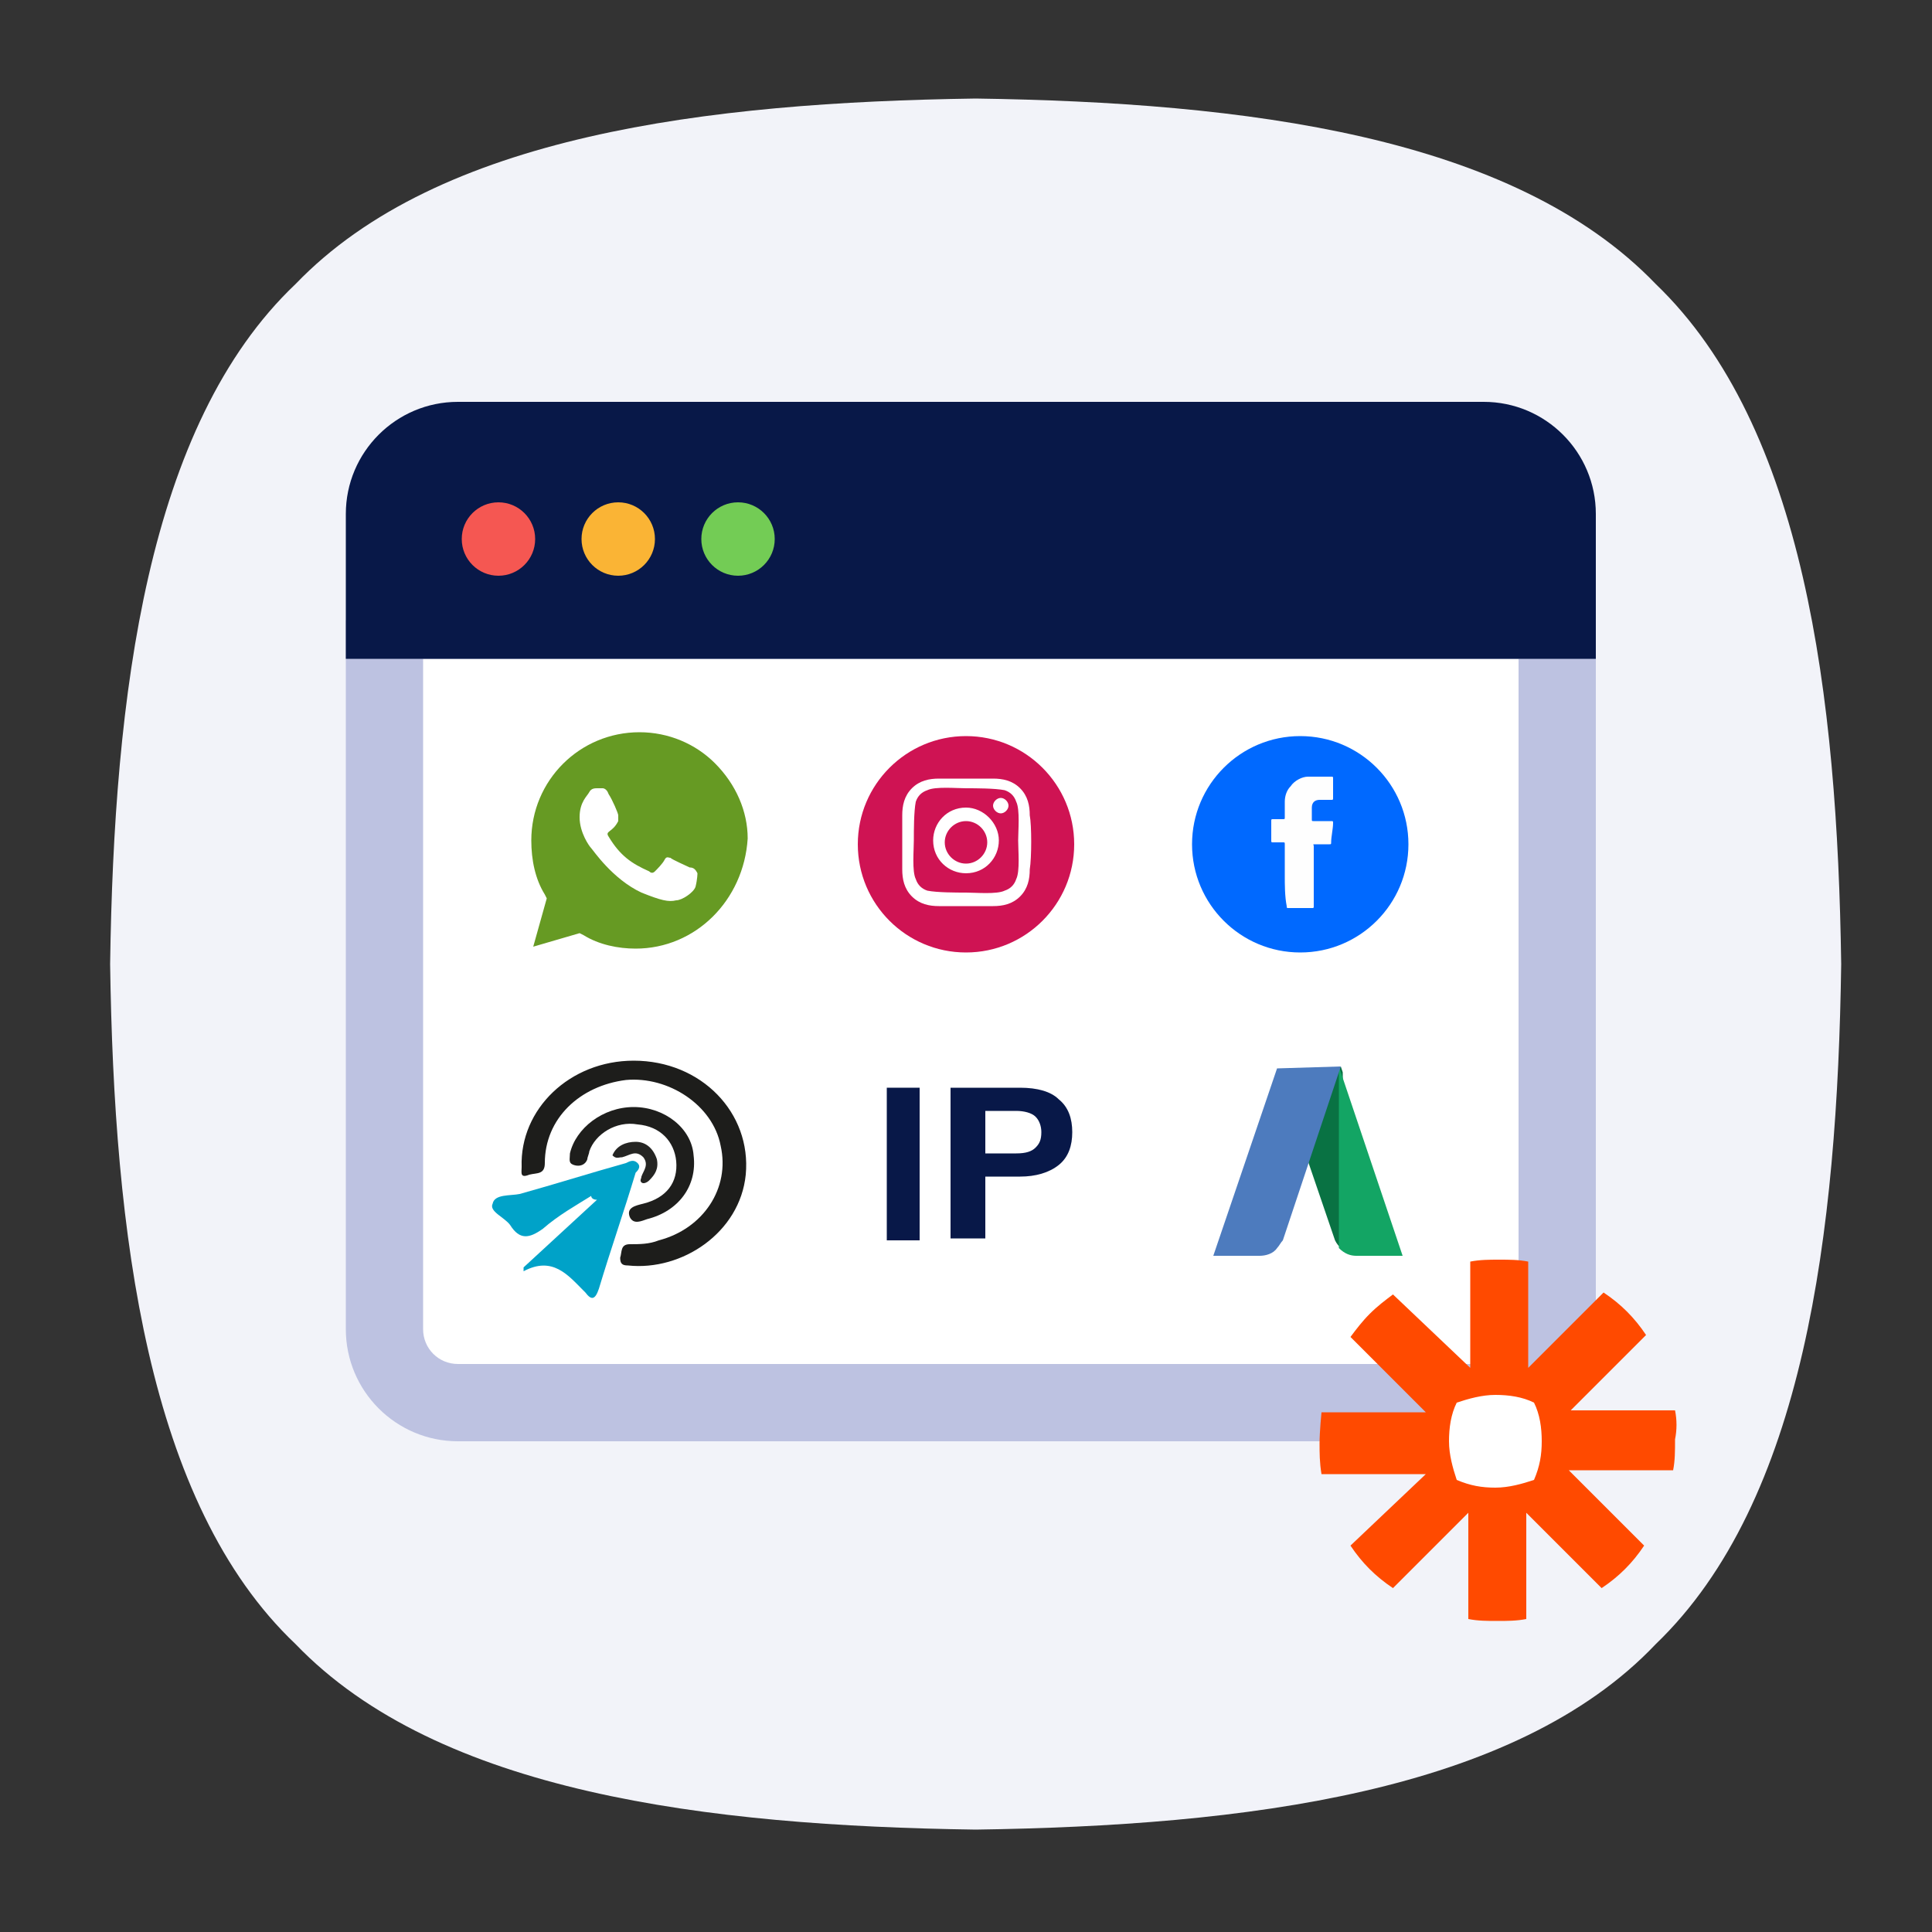
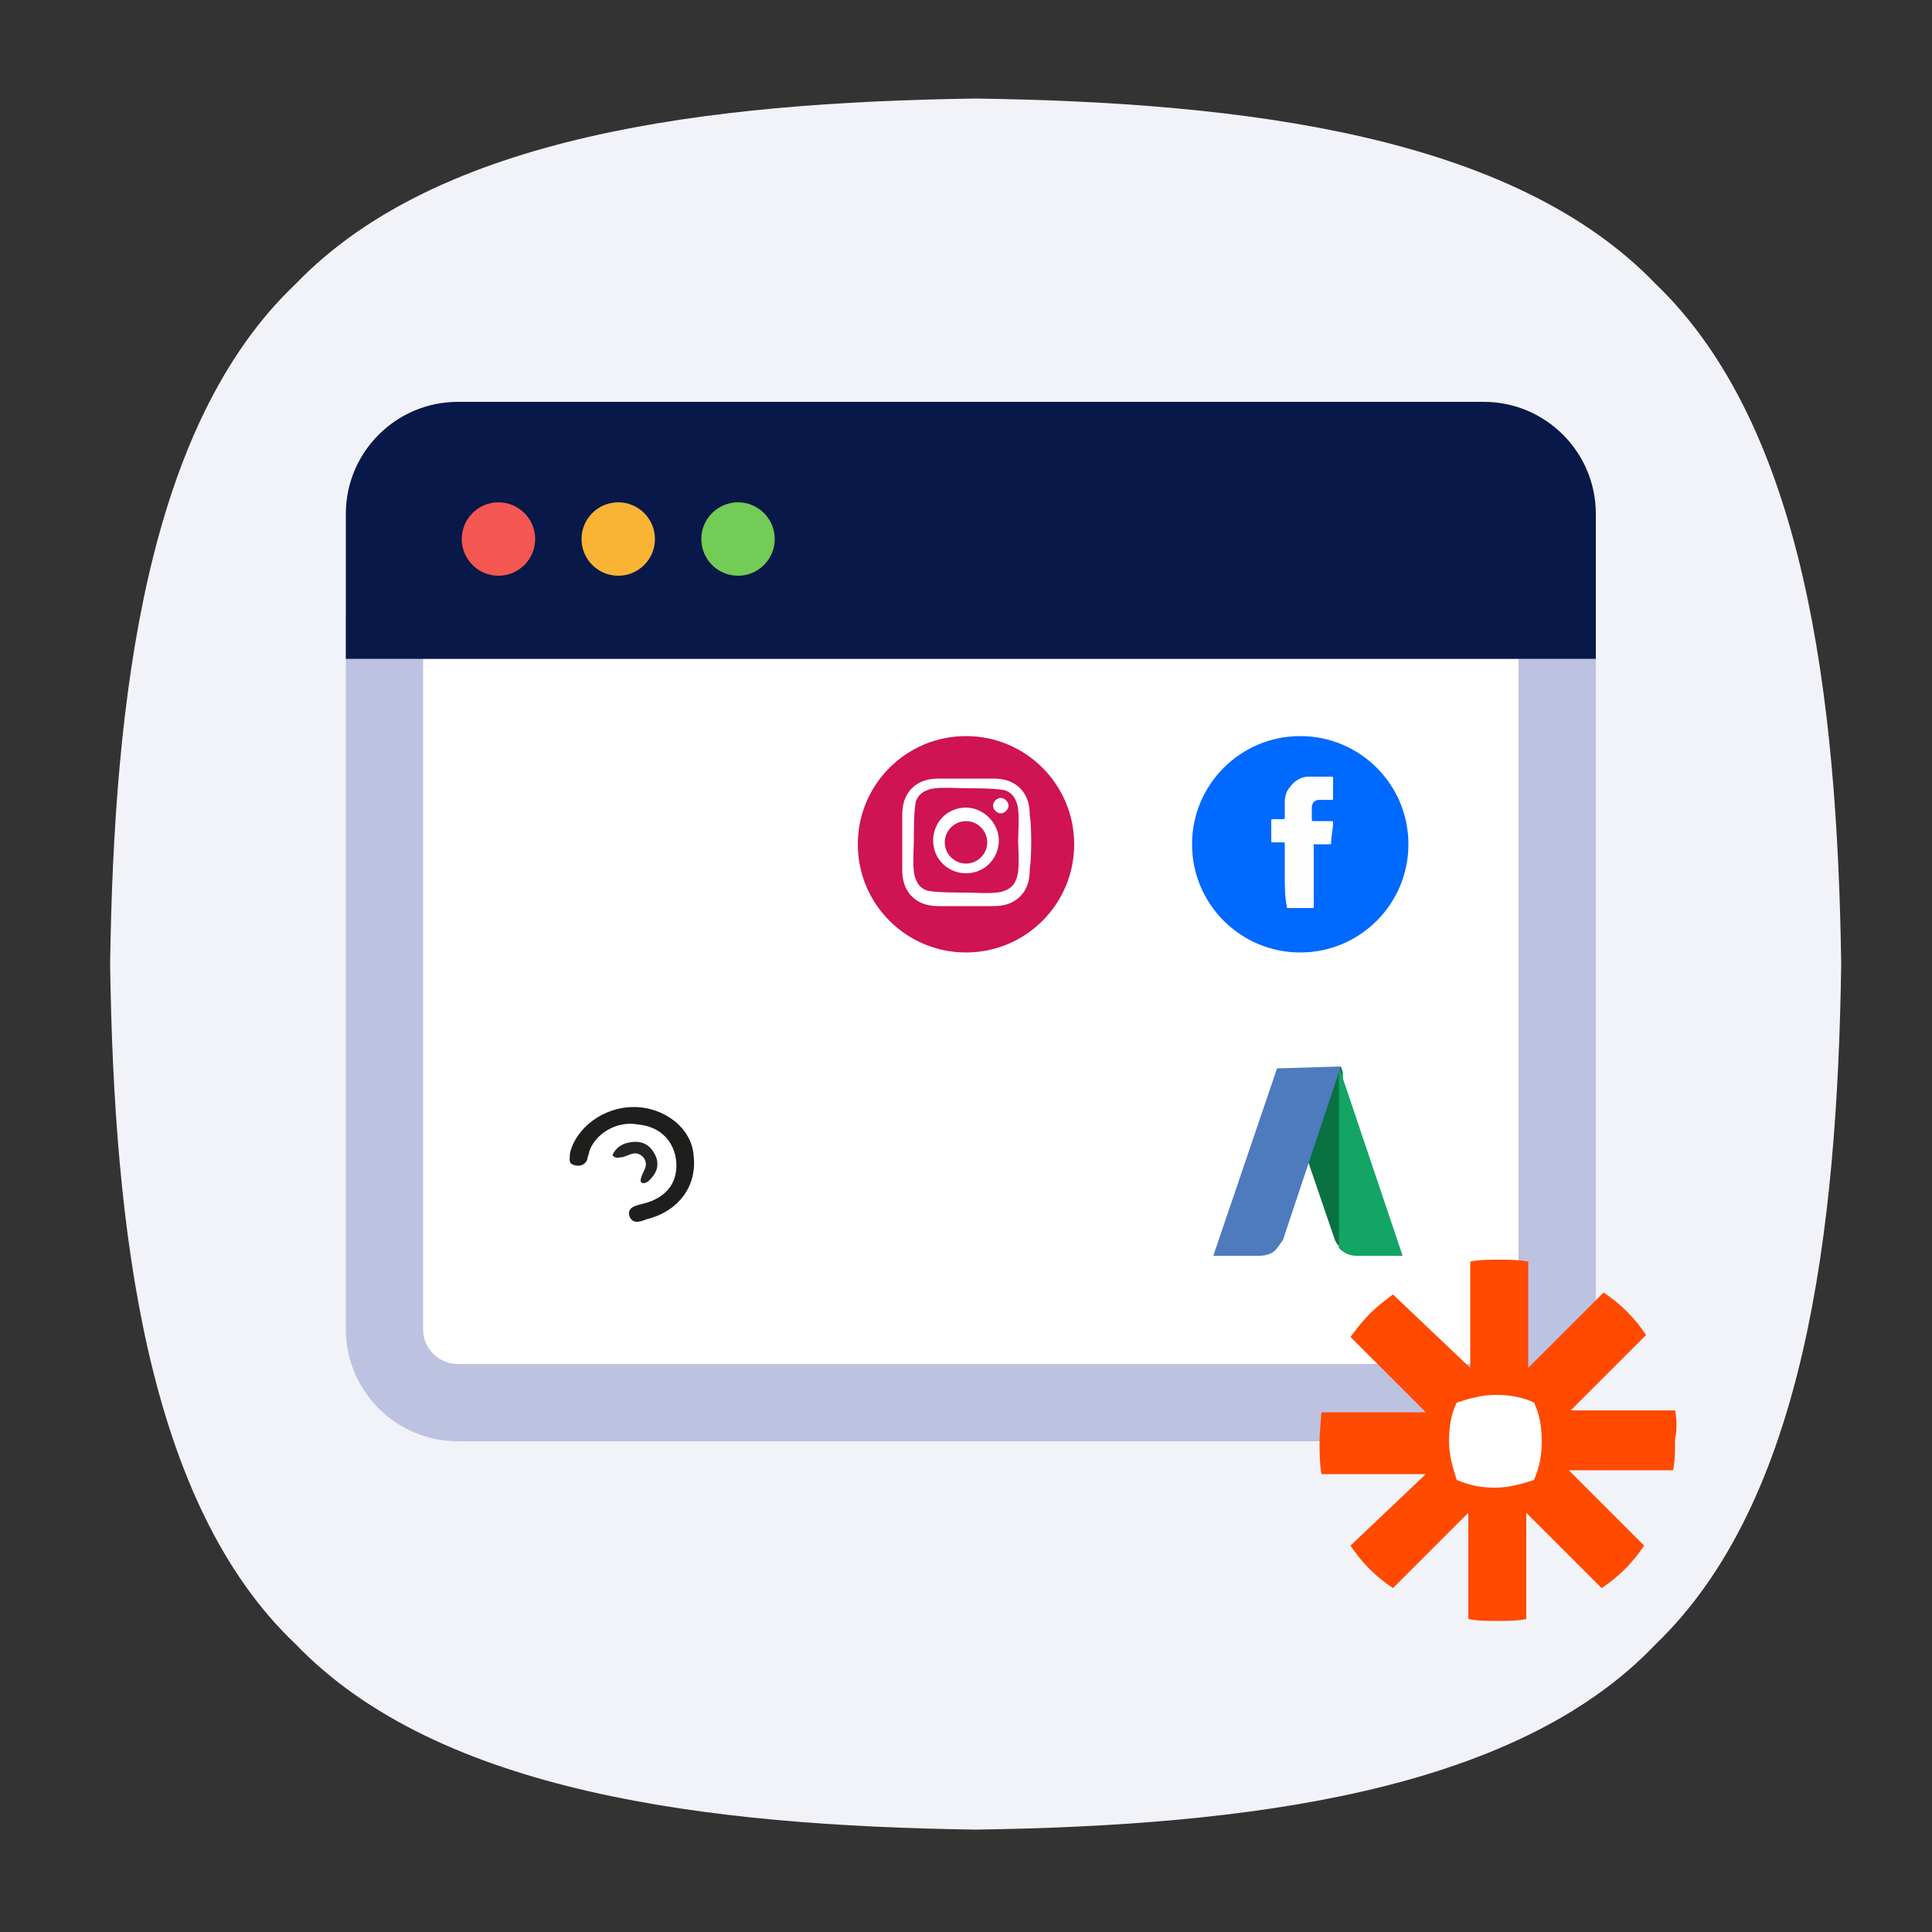
<svg xmlns="http://www.w3.org/2000/svg" version="1.1" id="Capa_1" x="0px" y="0px" viewBox="0 0 100 100" style="enable-background:new 0 0 100 100;" xml:space="preserve">
  <rect x="0" y="0" width="100" height="100" fill="#333333" stroke="none" />
  <style type="text/css">
	.st0{fill:#F2F3F9;}
	.st1{fill:#BDC2E1;}
	.st2{fill:#FFFFFF;}
	.st3{fill:#669A23;}
	.st4{fill-rule:evenodd;clip-rule:evenodd;fill:#0069FF;}
	.st5{fill-rule:evenodd;clip-rule:evenodd;fill:#CF1353;}
	.st6{fill-rule:evenodd;clip-rule:evenodd;fill:#FEFEFE;}
	.st7{fill:#097243;}
	.st8{fill:#13A564;}
	.st9{fill:#4D7BBE;}
	.st10{fill:#1D1D1B;}
	.st11{fill:#00A2C8;}
	.st12{fill:#1E1E1C;}
	.st13{fill:#252523;}
	.st14{fill:#081848;}
	.st15{fill:#F55752;}
	.st16{fill:#FAB435;}
	.st17{fill:#73CC55;}
	.st18{fill:#FF4A00;}
</style>
  <path class="st0" d="M85.7,85.1c-7.3,7.7-21.3,9.4-35.2,9.6c-13.9-0.2-27.8-1.9-35.2-9.6c-7.7-7.3-9.4-21.3-9.6-35.2  C5.9,36,7.6,22,15.3,14.7C22.7,7,36.6,5.3,50.5,5.1C64.4,5.3,78.3,7,85.7,14.7c7.7,7.4,9.4,21.3,9.6,35.2  C95.1,63.8,93.4,77.7,85.7,85.1z" />
  <g>
    <g>
      <path class="st1" d="M17.9,32.1v36.7c0,3.2,2.6,5.8,5.8,5.8h53.1c3.2,0,5.8-2.6,5.8-5.8V32.1H17.9z" />
      <path class="st2" d="M23.7,70.6c-1,0-1.8-0.8-1.8-1.8V34.1h56.7v34.7c0,1-0.8,1.8-1.8,1.8C76.8,70.6,23.7,70.6,23.7,70.6z" />
    </g>
    <g>
      <g>
-         <path class="st3" d="M32.9,49.1c-0.9,0-1.9-0.2-2.7-0.7L30,48.3L27.6,49l0.7-2.5l-0.1-0.2c-0.5-0.8-0.7-1.8-0.7-2.8     c0-3.1,2.5-5.6,5.6-5.6c1.5,0,2.9,0.6,3.9,1.6c1.1,1.1,1.7,2.5,1.7,3.9C38.5,46.6,36,49.1,32.9,49.1z" />
-       </g>
+         </g>
      <g>
-         <path class="st2" d="M35.7,44.9c-0.2-0.1-0.9-0.4-1-0.5c-0.1,0-0.2-0.1-0.3,0.1c-0.1,0.2-0.4,0.5-0.5,0.6s-0.2,0.1-0.3,0     c-0.9-0.4-1.5-0.8-2.1-1.8c-0.2-0.3,0.2-0.2,0.5-0.8c0-0.1,0-0.2,0-0.3s-0.3-0.8-0.5-1.1c-0.1-0.3-0.3-0.3-0.3-0.3     c-0.1,0-0.2,0-0.3,0c-0.1,0-0.3,0-0.4,0.2S30,41.5,30,42.3s0.5,1.5,0.6,1.6s1.1,1.6,2.6,2.3c1,0.4,1.4,0.5,1.8,0.4     c0.3,0,0.9-0.4,1-0.7c0.1-0.4,0.1-0.7,0.1-0.7C36,45,35.9,44.9,35.7,44.9L35.7,44.9z" />
+         <path class="st2" d="M35.7,44.9c-0.2-0.1-0.9-0.4-1-0.5c-0.1,0-0.2-0.1-0.3,0.1c-0.1,0.2-0.4,0.5-0.5,0.6s-0.2,0.1-0.3,0     c-0.9-0.4-1.5-0.8-2.1-1.8c-0.2-0.3,0.2-0.2,0.5-0.8c0-0.1,0-0.2,0-0.3s-0.3-0.8-0.5-1.1c-0.1-0.3-0.3-0.3-0.3-0.3     c-0.1,0-0.3,0-0.4,0.2S30,41.5,30,42.3s0.5,1.5,0.6,1.6s1.1,1.6,2.6,2.3c1,0.4,1.4,0.5,1.8,0.4     c0.3,0,0.9-0.4,1-0.7c0.1-0.4,0.1-0.7,0.1-0.7C36,45,35.9,44.9,35.7,44.9L35.7,44.9z" />
      </g>
    </g>
    <g>
      <ellipse class="st4" cx="67.3" cy="43.7" rx="5.6" ry="5.6" />
      <ellipse class="st5" cx="50" cy="43.7" rx="5.6" ry="5.6" />
      <path class="st6" d="M66.5,45.3c0-0.5,0-1.1,0-1.6c0-0.1,0-0.1-0.1-0.1c-0.2,0-0.3,0-0.5,0c-0.1,0-0.1,0-0.1-0.1c0-0.3,0-0.7,0-1    c0-0.1,0-0.1,0.1-0.1c0.2,0,0.3,0,0.5,0c0.1,0,0.1,0,0.1-0.1c0-0.2,0-0.5,0-0.8s0.1-0.6,0.3-0.8c0.2-0.3,0.6-0.5,0.9-0.5    c0.4,0,0.8,0,1.2,0c0.1,0,0.1,0,0.1,0.1c0,0.3,0,0.7,0,1c0,0.1,0,0.1-0.1,0.1c-0.2,0-0.4,0-0.6,0s-0.4,0.1-0.4,0.4    c0,0.2,0,0.4,0,0.6c0,0.1,0,0.1,0.1,0.1c0.3,0,0.6,0,0.9,0c0.1,0,0.1,0,0.1,0.1c0,0.3-0.1,0.7-0.1,1c0,0.1,0,0.1-0.1,0.1    c-0.2,0-0.4,0-0.7,0c-0.2,0-0.1,0-0.1,0.1c0,1,0,2.1,0,3.1c0,0.1,0,0.1-0.1,0.1c-0.4,0-0.8,0-1.2,0c-0.1,0-0.1,0-0.1-0.1    C66.5,46.4,66.5,45.8,66.5,45.3z" />
    </g>
    <g>
      <path class="st7" d="M67.7,60.1l1.4,4.1l0,0c0.1,0.2,0.2,0.3,0.3,0.4l0.2-0.3l-0.1-8.8l-0.1-0.3l0,0l-0.1,0.1L67.7,60.1L67.7,60.1    " />
      <path class="st8" d="M70.2,65h2.4l0,0l-3.3-9.8v9.4C69.6,64.9,69.9,65,70.2,65" />
      <path class="st9" d="M66.1,55.3L66.1,55.3L66.1,55.3L62.8,65l0,0h2.4c0.3,0,0.7-0.1,0.9-0.4c0.1-0.1,0.2-0.3,0.3-0.4l0,0l3-9    L66.1,55.3L66.1,55.3L66.1,55.3" />
    </g>
    <g>
-       <path class="st10" d="M32.8,54.9c3.5,0,6.1,2.7,5.8,5.9c-0.3,3-3.3,5-6.1,4.7c-0.3,0-0.4-0.1-0.4-0.4c0.1-0.3,0-0.7,0.5-0.7    s1,0,1.5-0.2c2.3-0.6,3.7-2.7,3.2-4.9c-0.4-2.1-2.7-3.6-4.9-3.4c-2.4,0.3-4.2,2-4.2,4.3c0,0.6-0.4,0.5-0.8,0.6    C26.9,61,27,60.7,27,60.4C26.9,57.4,29.5,54.9,32.8,54.9z" />
-       <path class="st11" d="M30.6,61.9c-0.8,0.5-1.7,1-2.5,1.7c-0.7,0.5-1.2,0.6-1.7-0.2c-0.3-0.4-1.1-0.7-0.9-1.1    c0.1-0.5,0.9-0.4,1.4-0.5c1.8-0.5,3.7-1.1,5.5-1.6c0.2-0.1,0.4-0.2,0.6,0c0.2,0.2,0,0.4-0.1,0.5c-0.6,2-1.3,4-1.9,6    c-0.2,0.6-0.4,0.6-0.7,0.2c0,0,0,0-0.1-0.1c-0.8-0.8-1.6-1.8-3.1-1c0-0.1,0-0.2,0-0.2c1.3-1.2,2.5-2.3,3.8-3.5    C30.7,62.1,30.6,62,30.6,61.9z" />
      <path class="st12" d="M32.8,57.3c1.6,0,3,1.1,3.1,2.5c0.2,1.6-0.8,2.9-2.4,3.3c-0.3,0.1-0.7,0.3-0.9-0.1c-0.2-0.5,0.3-0.6,0.7-0.7    c1.2-0.3,1.8-1.1,1.7-2.2c-0.1-1-0.8-1.8-2-1.9c-1.1-0.2-2.2,0.5-2.5,1.4c0,0.1-0.1,0.3-0.1,0.4c-0.1,0.3-0.4,0.4-0.7,0.3    c-0.3-0.1-0.2-0.3-0.2-0.6C29.8,58.4,31.2,57.3,32.8,57.3z" />
      <path class="st13" d="M31.7,59.8c0.2-0.5,0.7-0.7,1.2-0.7s0.9,0.3,1.1,0.9c0.1,0.5-0.1,0.8-0.4,1.1c-0.1,0.1-0.3,0.2-0.4,0.1    c-0.1-0.1,0-0.2,0-0.3c0.1-0.3,0.4-0.6,0.1-1c-0.4-0.4-0.7-0.1-1.1,0C32,59.9,31.9,60,31.7,59.8z" />
    </g>
    <g>
-       <path class="st14" d="M45.9,64.2v-7.9h1.7v7.9H45.9z" />
-       <path class="st14" d="M49.2,64.2v-7.9h3.6c0.9,0,1.6,0.2,2,0.6c0.5,0.4,0.7,1,0.7,1.7s-0.2,1.3-0.7,1.7s-1.2,0.6-2,0.6H51v3.2    h-1.8V64.2z M51,59.7h1.6c0.5,0,0.8-0.1,1-0.3s0.3-0.4,0.3-0.8c0-0.3-0.1-0.6-0.3-0.8s-0.6-0.3-1-0.3H51V59.7z" />
-     </g>
+       </g>
    <path class="st14" d="M82.6,26.6c0-3.2-2.6-5.8-5.8-5.8H23.7c-3.2,0-5.8,2.6-5.8,5.8v7.5h64.7V26.6z" />
    <g>
      <circle class="st15" cx="25.8" cy="27.9" r="1.9" />
      <circle class="st16" cx="32" cy="27.9" r="1.9" />
      <circle class="st17" cx="38.2" cy="27.9" r="1.9" />
    </g>
    <g>
      <g>
        <g>
          <path class="st2" d="M50,41.8c-1,0-1.7,0.8-1.7,1.7c0,1,0.8,1.7,1.7,1.7c1,0,1.7-0.8,1.7-1.7C51.7,42.6,50.9,41.8,50,41.8z       M50,44.7c-0.6,0-1.1-0.5-1.1-1.1c0-0.6,0.5-1.1,1.1-1.1c0.6,0,1.1,0.5,1.1,1.1C51.1,44.2,50.6,44.7,50,44.7z M52.2,41.7      c0,0.2-0.2,0.4-0.4,0.4c-0.2,0-0.4-0.2-0.4-0.4c0-0.2,0.2-0.4,0.4-0.4C52,41.3,52.2,41.5,52.2,41.7z M53.3,42.2      c0-0.5-0.1-1-0.5-1.4c-0.4-0.4-0.9-0.5-1.4-0.5c-0.6,0-2.2,0-2.8,0c-0.5,0-1,0.1-1.4,0.5c-0.4,0.4-0.5,0.9-0.5,1.4      c0,0.6,0,2.2,0,2.8c0,0.5,0.1,1,0.5,1.4c0.4,0.4,0.9,0.5,1.4,0.5c0.6,0,2.2,0,2.8,0c0.5,0,1-0.1,1.4-0.5      c0.4-0.4,0.5-0.9,0.5-1.4C53.4,44.4,53.4,42.7,53.3,42.2z M52.6,45.5c-0.1,0.3-0.3,0.5-0.6,0.6c-0.4,0.2-1.5,0.1-2,0.1      c-0.5,0-1.5,0-2-0.1c-0.3-0.1-0.5-0.3-0.6-0.6c-0.2-0.4-0.1-1.5-0.1-2c0-0.5,0-1.5,0.1-2c0.1-0.3,0.3-0.5,0.6-0.6      c0.4-0.2,1.5-0.1,2-0.1c0.5,0,1.5,0,2,0.1c0.3,0.1,0.5,0.3,0.6,0.6c0.2,0.4,0.1,1.5,0.1,2C52.7,44,52.8,45.1,52.6,45.5z" />
        </g>
      </g>
    </g>
  </g>
  <g>
    <circle class="st2" cx="77.5" cy="74.5" r="3.7" />
    <path class="st18" d="M79.8,74.6c0,0.7-0.1,1.3-0.4,2c-0.6,0.2-1.3,0.4-2,0.4l0,0c-0.7,0-1.3-0.1-2-0.4c-0.2-0.6-0.4-1.3-0.4-2l0,0   c0-0.7,0.1-1.4,0.4-2c0.6-0.2,1.3-0.4,2-0.4l0,0c0.7,0,1.4,0.1,2,0.4C79.7,73.2,79.8,73.9,79.8,74.6L79.8,74.6L79.8,74.6z M86.7,73   h-5.4l3.9-3.9c-0.6-0.9-1.3-1.6-2.2-2.2l-3.9,3.9v-5.5c-0.5-0.1-1-0.1-1.5-0.1l0,0c-0.5,0-1,0-1.5,0.1v5.5l-4-3.8   c-0.4,0.3-0.8,0.6-1.2,1l0,0c-0.4,0.4-0.7,0.8-1,1.2l3.9,3.9h-5.4c0,0-0.1,1-0.1,1.6l0,0c0,0.5,0,1,0.1,1.6h5.4L69.9,80   c0.6,0.9,1.3,1.6,2.2,2.2l3.9-3.9v5.5c0.5,0.1,1,0.1,1.5,0.1l0,0c0.5,0,1,0,1.5-0.1v-5.5l3.9,3.9c0.9-0.6,1.6-1.3,2.2-2.2l-3.9-3.9   h5.4c0.1-0.5,0.1-1,0.1-1.6l0,0C86.8,74,86.8,73.5,86.7,73L86.7,73z" />
  </g>
</svg>